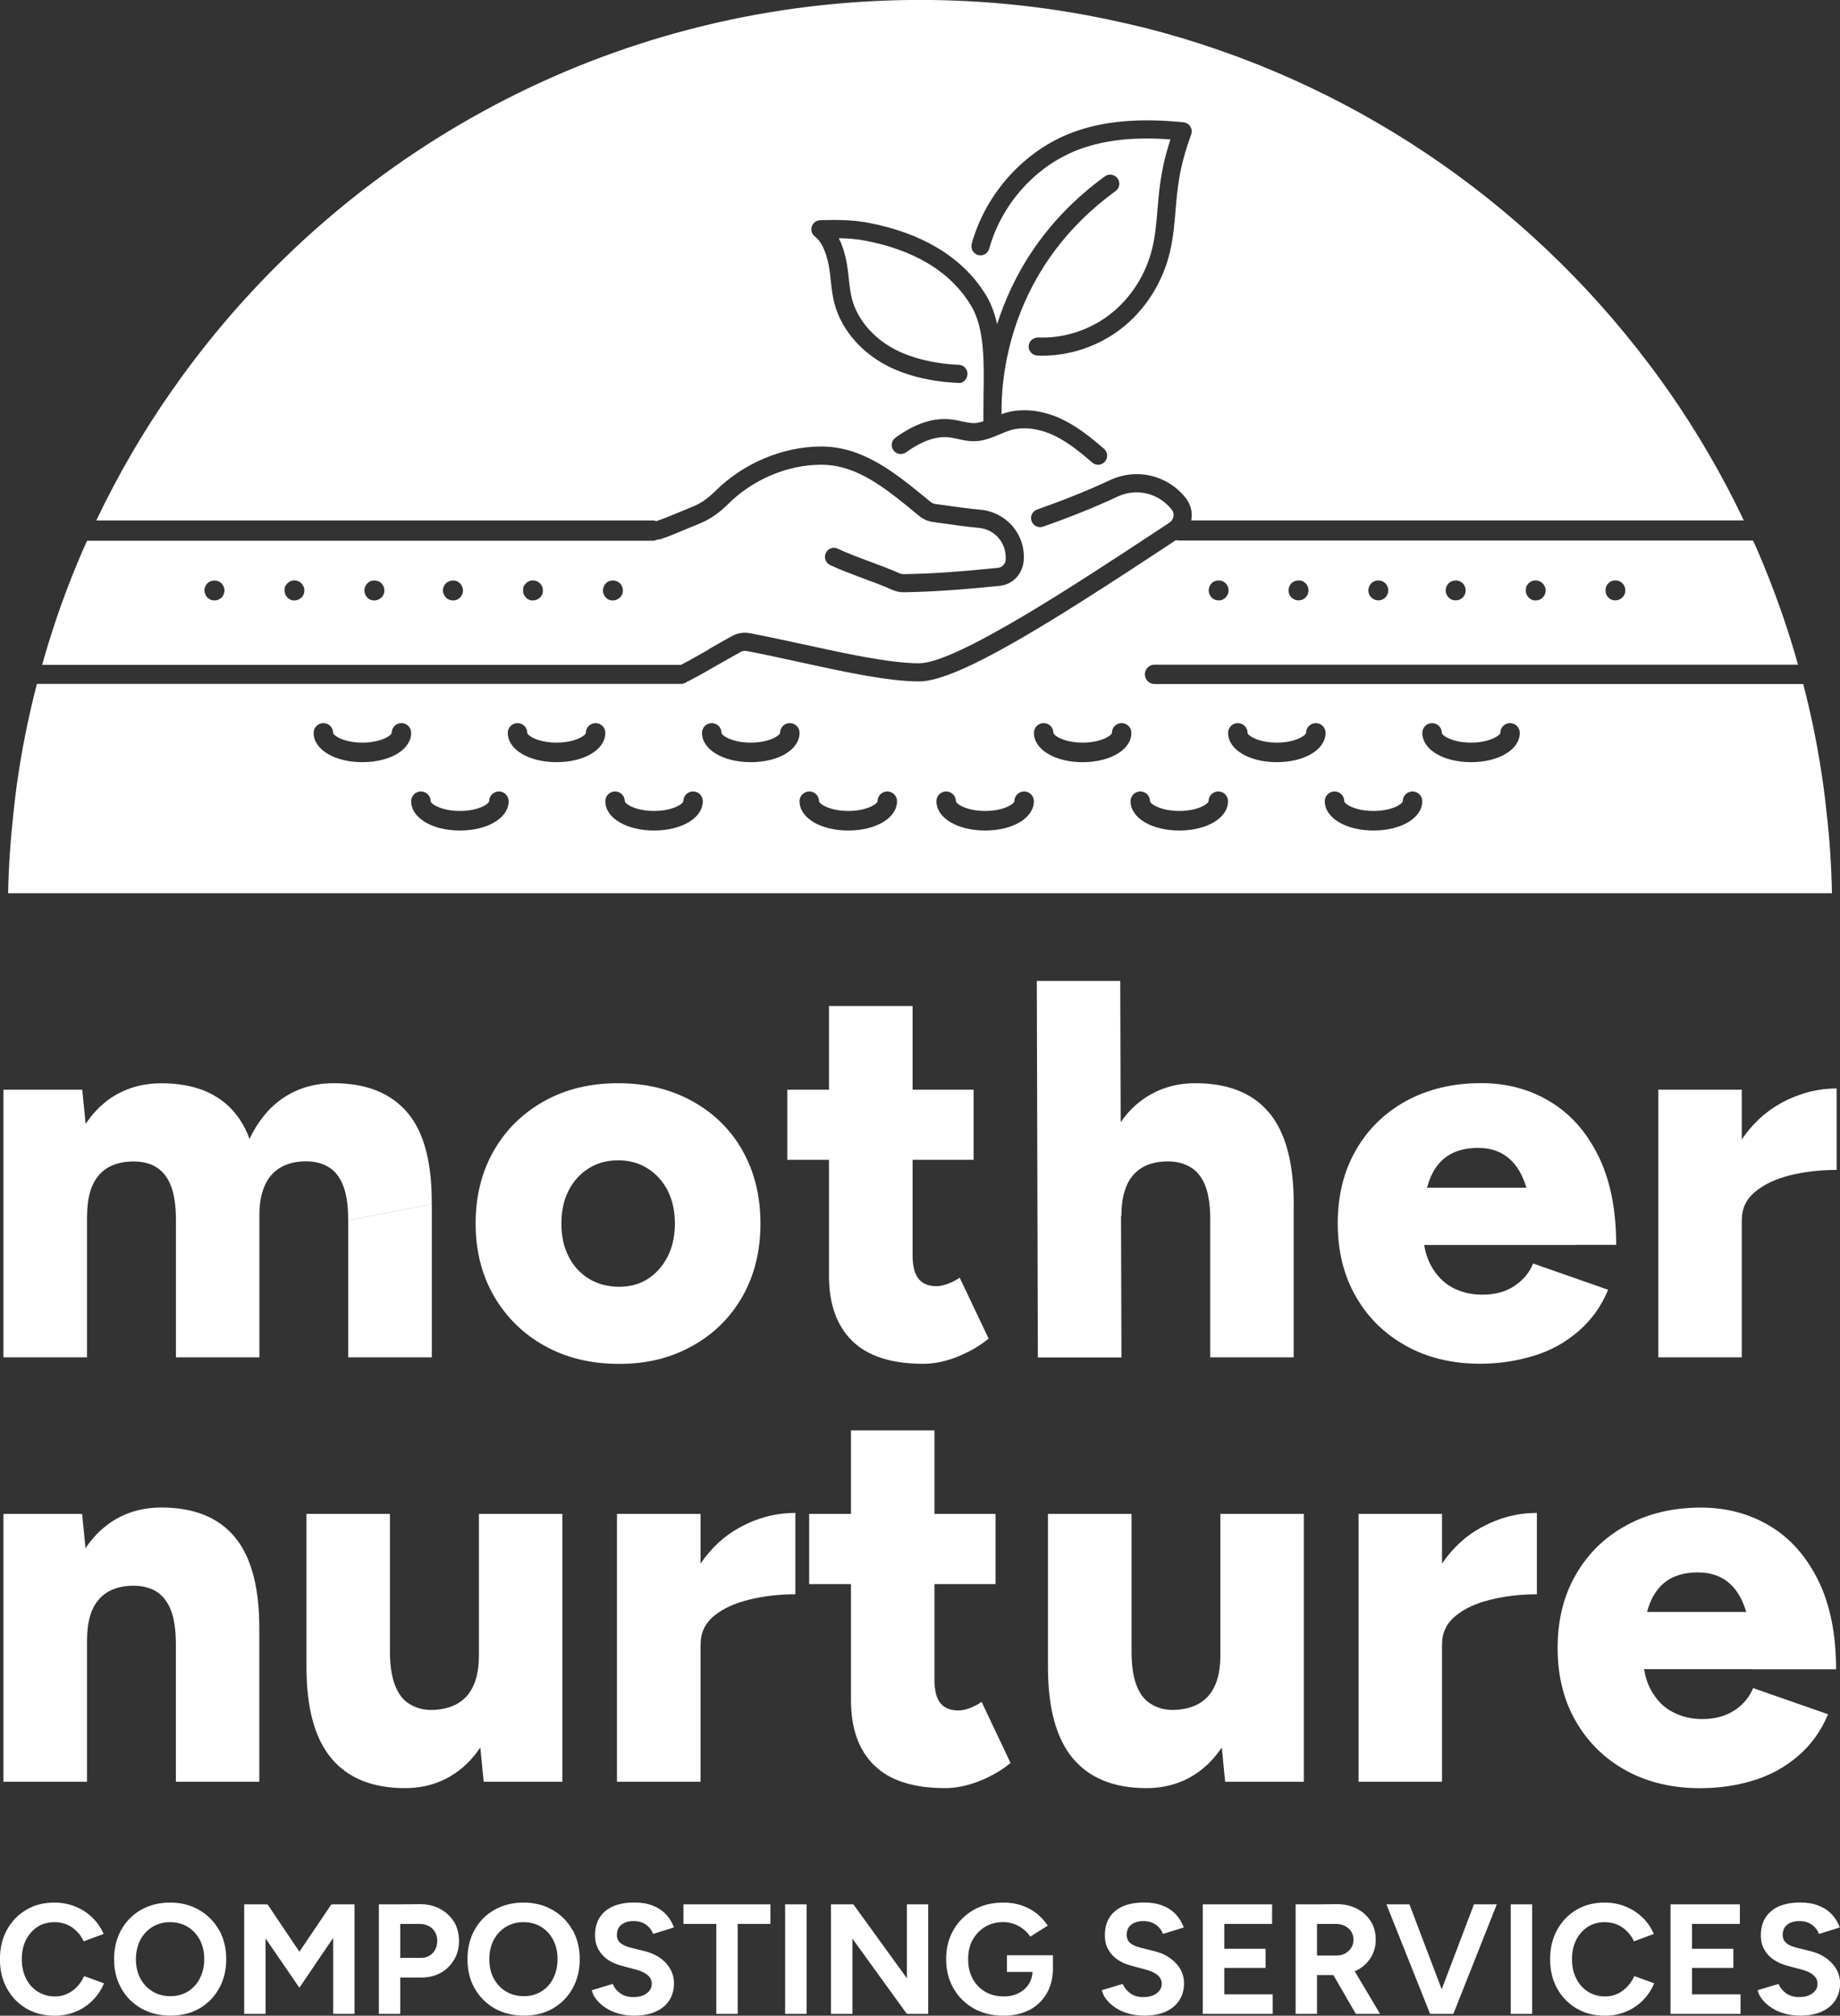
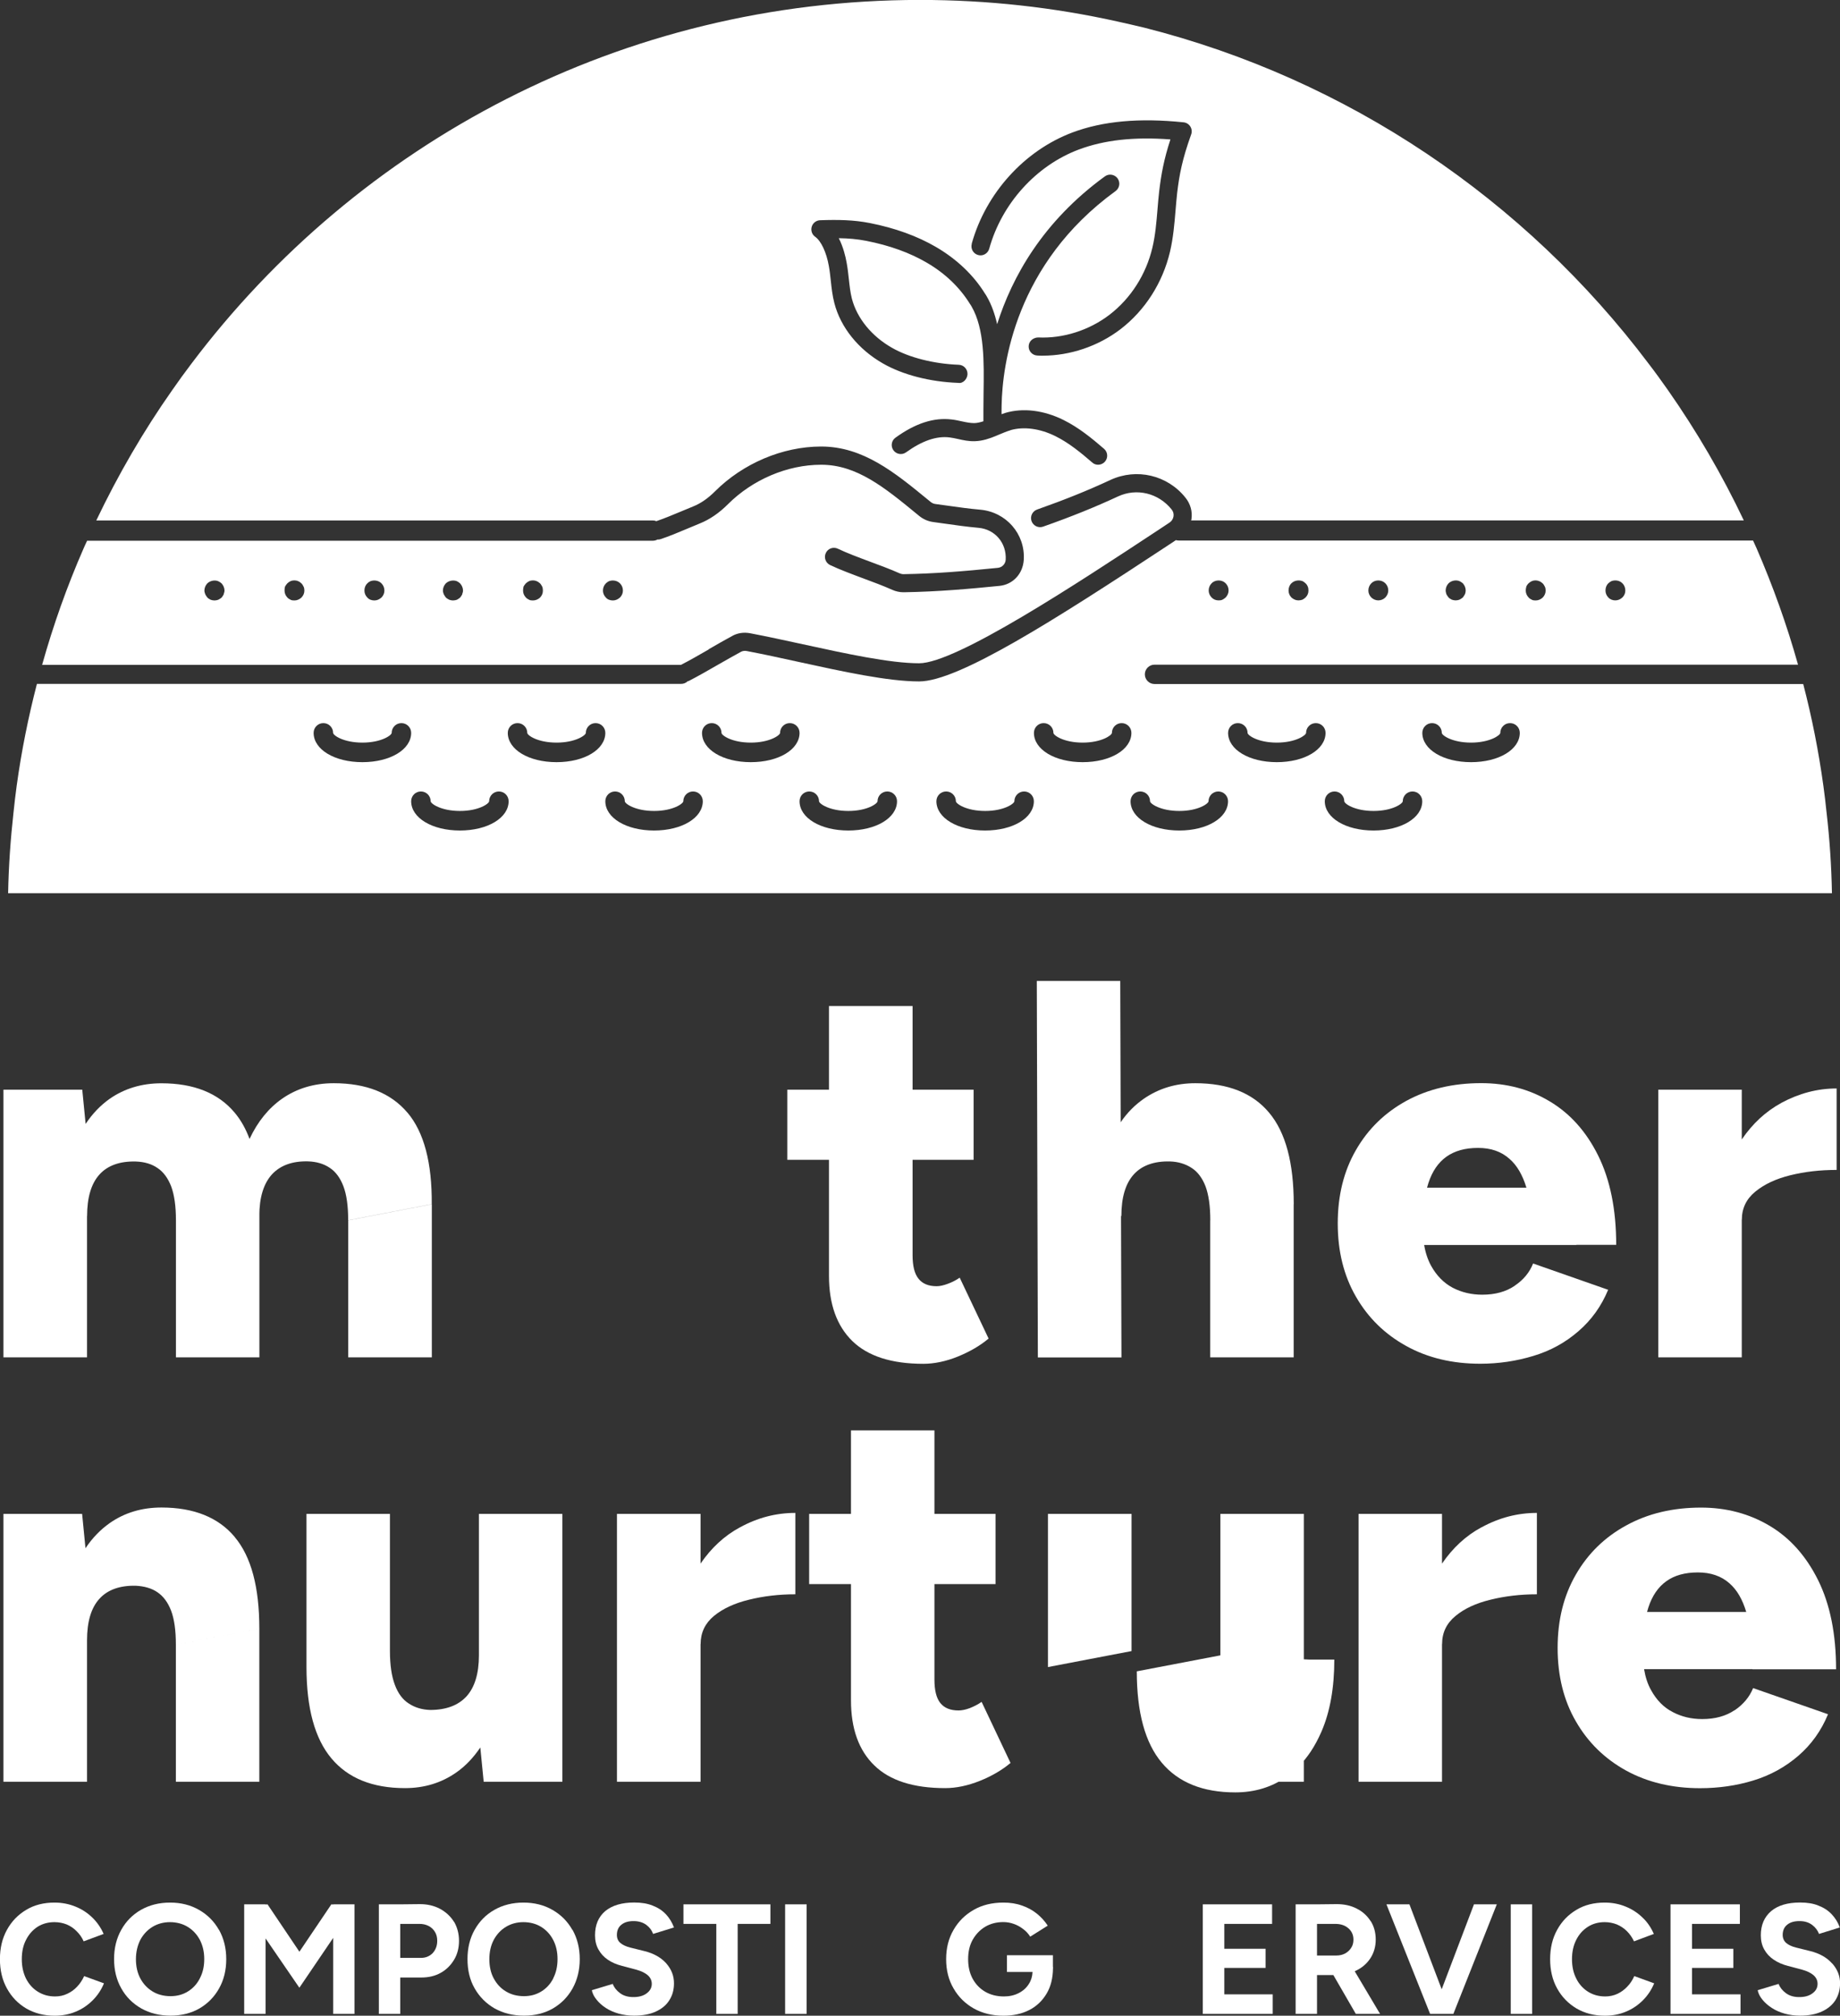
<svg xmlns="http://www.w3.org/2000/svg" id="Black" viewBox="0 0 262.6 287.56">
  <rect x="0" y="0" width="262.6" height="287.56" fill="#333333" stroke="none" />
  <defs>
    <style>
      .cls-1 {
        fill: #fff;
      }
    </style>
  </defs>
  <g>
    <path class="cls-1" d="M49.7,174.09v19.55h11.93v-21.85l-11.93,2.3ZM58.15,158.73c-2.37-2.8-5.88-4.2-10.52-4.2-2.79,0-5.26.74-7.37,2.21-1.93,1.35-3.49,3.27-4.65,5.75-.12.23-.22.46-.32.71-1.09,2.57-1.69,5.67-1.79,9.25-.01.33-.01.67-.01,1.02h3.52c0-2.64.61-4.62,1.8-5.93,1.19-1.29,2.92-1.92,5.16-1.86,1.22.04,2.25.35,3.09.92.84.55,1.5,1.44,1.95,2.63.46,1.21.68,2.82.68,4.85l11.93-2.3c.04-5.9-1.1-10.26-3.47-13.06ZM33.52,172.46l-8.41,1.63v19.55h11.91v-21.85l-3.5.67ZM35.62,162.5c-.54-1.47-1.25-2.72-2.12-3.76-2.34-2.8-5.83-4.2-10.46-4.2-2.8,0-5.26.74-7.38,2.21-1.32.93-2.48,2.14-3.44,3.59-.58.87-1.1,1.83-1.55,2.88-1.22,2.82-1.83,6.25-1.83,10.27h3.59c0-2.64.58-4.62,1.76-5.93,1.16-1.29,2.91-1.92,5.19-1.86,1.23.04,2.27.35,3.09.92.84.55,1.5,1.44,1.96,2.63.45,1.21.68,2.82.68,4.85l8.41-1.63,3.5-.67c0-3.72-.46-6.81-1.39-9.3ZM12.22,160.33l-.48-4.88H.49v38.19h11.93v-31.16l-.2-2.15Z" />
-     <path class="cls-1" d="M105.98,164.15c-1.71-3.01-4.1-5.36-7.18-7.06-3.09-1.71-6.61-2.56-10.59-2.56s-7.48.84-10.55,2.56c-3.05,1.7-5.45,4.05-7.18,7.06-1.73,3.01-2.6,6.48-2.6,10.4s.89,7.38,2.64,10.39c1.76,3.01,4.15,5.36,7.22,7.06,3.05,1.71,6.6,2.57,10.62,2.57s7.41-.86,10.46-2.57c3.07-1.7,5.43-4.05,7.15-7.06,1.7-3.01,2.56-6.46,2.56-10.39s-.86-7.39-2.56-10.4ZM95.29,179.25c-.7,1.35-1.63,2.41-2.79,3.17-1.18.77-2.56,1.15-4.13,1.15s-3.08-.38-4.33-1.15c-1.23-.76-2.21-1.82-2.89-3.17-.7-1.35-1.03-2.92-1.03-4.69s.33-3.36,1.03-4.71c.68-1.35,1.64-2.41,2.86-3.17,1.22-.77,2.61-1.15,4.2-1.15s2.98.38,4.2,1.15c1.23.76,2.18,1.82,2.88,3.17.68,1.35,1.03,2.92,1.03,4.71s-.35,3.34-1.03,4.69Z" />
    <path class="cls-1" d="M136.97,182.27c-.51.35-1.08.65-1.69.87-.61.23-1.15.35-1.61.35-1.16,0-2.03-.36-2.59-1.08-.57-.71-.84-1.83-.84-3.36v-35.53h-11.93v38.51c0,4.02,1.12,7.12,3.33,9.28,2.22,2.16,5.59,3.25,10.13,3.25,1.58,0,3.23-.35,4.92-1.03,1.71-.7,3.17-1.54,4.4-2.57l-4.13-8.7ZM112.36,155.45v10.01h26.59v-10.01h-26.59Z" />
    <path class="cls-1" d="M172.72,174.09v19.55h11.91v-21.85l-11.91,2.3ZM181.12,158.73c-2.34-2.8-5.85-4.2-10.53-4.2-2.76,0-5.2.74-7.34,2.21-1.28.89-2.38,1.99-3.31,3.36-.65.93-1.21,1.96-1.7,3.11-1.19,2.82-1.79,6.25-1.79,10.27h3.59c0-2.64.58-4.62,1.76-5.93,1.16-1.29,2.91-1.92,5.19-1.86,1.18.04,2.19.35,3.07.92.86.55,1.53,1.44,1.99,2.63.45,1.21.68,2.82.68,4.85l11.91-2.3c0-5.9-1.16-10.26-3.52-13.06ZM159.98,173.48l-.04-13.38-.06-20.16h-11.91l.15,53.71h11.93l-.06-20.16Z" />
    <path class="cls-1" d="M198.62,169.43l-.07,8.18h26.43v-8.18h-26.35ZM216.16,183.44c-1.25.84-2.79,1.26-4.62,1.26-1.53,0-2.93-.33-4.21-.99-1.26-.67-2.3-1.71-3.09-3.14-.46-.84-.8-1.83-.99-2.98-.13-.77-.19-1.61-.19-2.53,0-2.22.2-4.11.61-5.65.06-.22.12-.44.19-.64.54-1.66,1.39-2.91,2.56-3.75,1.18-.84,2.67-1.26,4.52-1.26s3.33.52,4.5,1.57c1.08.94,1.86,2.31,2.4,4.08.06.17.12.35.16.54.54,2.03.78,4.59.73,7.64h11.93c0-5.04-.86-9.28-2.57-12.73-1.7-3.43-4.01-6.01-6.92-7.74-2.89-1.74-6.16-2.6-9.78-2.6-4.02,0-7.57.84-10.65,2.51-3.09,1.69-5.49,4.02-7.22,7.03-1.74,3.01-2.6,6.49-2.6,10.47s.86,7.45,2.6,10.46c1.73,3.01,4.13,5.35,7.18,7.03,3.05,1.69,6.57,2.53,10.55,2.53,2.64,0,5.17-.38,7.6-1.12,2.43-.73,4.56-1.9,6.42-3.52,1.86-1.6,3.27-3.57,4.24-5.91l-10.71-3.75c-.51,1.28-1.38,2.34-2.63,3.17Z" />
    <path class="cls-1" d="M254.21,157.35c-2.21,1.21-4.08,2.93-5.62,5.19-.22.32-.44.65-.64,1-1.66,2.76-2.48,6.19-2.48,10.31l3.12.16c0-1.63.64-2.96,1.92-4.01,1.28-1.05,2.93-1.83,5-2.34,2.06-.51,4.27-.76,6.61-.76v-11.62c-2.75,0-5.38.7-7.9,2.06ZM236.67,155.45v38.19h11.91v-38.19h-11.91Z" />
    <path class="cls-1" d="M25.1,234.63v19.55h11.91v-21.85l-11.91,2.3ZM33.5,219.26c-2.34-2.79-5.83-4.2-10.46-4.2-2.8,0-5.26.74-7.38,2.22-1.32.93-2.48,2.12-3.46,3.59-.57.86-1.09,1.82-1.54,2.86-1.22,2.83-1.83,6.26-1.83,10.29h3.59c0-2.66.58-4.63,1.76-5.93,1.16-1.29,2.91-1.92,5.19-1.87,1.23.06,2.27.36,3.09.92.84.57,1.5,1.44,1.96,2.64.45,1.19.68,2.8.68,4.85l11.91-2.3c0-5.91-1.16-10.27-3.52-13.07ZM12.2,220.87l-.48-4.9H.49v38.21h11.93v-31.18l-.22-2.14Z" />
    <path class="cls-1" d="M68.35,215.97v31.18l.2,2.15.48,4.88h11.23v-38.21h-11.91ZM68.35,236.15c0,2.6-.6,4.55-1.76,5.84-1.18,1.29-2.91,1.95-5.2,1.95-1.18-.04-2.19-.35-3.05-.92-.87-.55-1.54-1.45-1.99-2.67-.46-1.22-.7-2.83-.7-4.81l-11.91,2.28c0,5.87,1.19,10.21,3.56,13.03,2.37,2.83,5.87,4.24,10.5,4.24,2.75,0,5.17-.74,7.29-2.21,1.34-.93,2.48-2.14,3.46-3.59.58-.87,1.09-1.83,1.55-2.88,1.22-2.82,1.83-6.25,1.83-10.27h-3.59ZM43.74,215.97v21.85l11.91-2.28v-19.57h-11.91Z" />
    <path class="cls-1" d="M105.6,217.89c-2.21,1.19-4.08,2.92-5.62,5.17-.23.33-.45.67-.65,1.02-1.66,2.75-2.48,6.19-2.48,10.31l3.14.15c0-1.63.64-2.96,1.9-4.01,1.28-1.05,2.95-1.82,5.01-2.32,2.06-.51,4.27-.77,6.61-.77v-11.61c-2.76,0-5.39.68-7.9,2.06ZM88.05,215.97v38.21h11.93v-38.21h-11.93Z" />
    <path class="cls-1" d="M140.09,242.79c-.51.36-1.08.65-1.69.89-.61.23-1.15.33-1.6.33-1.18,0-2.03-.35-2.6-1.06-.57-.71-.84-1.83-.84-3.37v-35.52h-11.91v38.51c0,4.02,1.1,7.12,3.33,9.28,2.21,2.16,5.58,3.24,10.11,3.24,1.58,0,3.23-.35,4.94-1.03,1.7-.68,3.17-1.54,4.39-2.56l-4.13-8.72ZM115.48,215.97v10.01h26.6v-10.01h-26.6Z" />
-     <path class="cls-1" d="M174.17,215.97v31.18l.2,2.15.48,4.88h11.23v-38.21h-11.91ZM174.17,236.15c0,2.6-.6,4.55-1.76,5.84-1.18,1.29-2.91,1.95-5.2,1.95-1.18-.04-2.19-.35-3.05-.92-.87-.55-1.54-1.45-1.99-2.67-.46-1.22-.68-2.83-.68-4.81l-11.93,2.28c0,5.87,1.19,10.21,3.56,13.03,2.37,2.83,5.87,4.24,10.5,4.24,2.75,0,5.19-.74,7.29-2.21,1.34-.93,2.48-2.14,3.46-3.59.58-.87,1.09-1.83,1.55-2.88,1.22-2.82,1.83-6.25,1.83-10.27h-3.59ZM149.56,215.97v21.85l11.93-2.28v-19.57h-11.93Z" />
+     <path class="cls-1" d="M174.17,215.97v31.18l.2,2.15.48,4.88h11.23v-38.21h-11.91ZM174.17,236.15l-11.93,2.28c0,5.87,1.19,10.21,3.56,13.03,2.37,2.83,5.87,4.24,10.5,4.24,2.75,0,5.19-.74,7.29-2.21,1.34-.93,2.48-2.14,3.46-3.59.58-.87,1.09-1.83,1.55-2.88,1.22-2.82,1.83-6.25,1.83-10.27h-3.59ZM149.56,215.97v21.85l11.93-2.28v-19.57h-11.93Z" />
    <path class="cls-1" d="M211.42,217.89c-2.21,1.19-4.08,2.92-5.62,5.17-.23.33-.45.67-.65,1.02-1.66,2.75-2.48,6.19-2.48,10.31l3.14.15c0-1.63.64-2.96,1.92-4.01,1.26-1.05,2.93-1.82,5-2.32,2.06-.51,4.27-.77,6.61-.77v-11.61c-2.75,0-5.39.68-7.9,2.06ZM193.89,215.97v38.21h11.91v-38.21h-11.91Z" />
    <path class="cls-1" d="M230.02,229.96l-.07,8.16h26.44v-8.16h-26.37ZM247.55,243.98c-1.25.84-2.79,1.26-4.62,1.26-1.53,0-2.93-.33-4.2-1-1.28-.65-2.31-1.7-3.09-3.12-.48-.84-.81-1.85-1-2.99-.13-.77-.19-1.61-.19-2.51,0-2.22.2-4.1.61-5.65.06-.22.12-.44.19-.65.54-1.66,1.39-2.91,2.57-3.75,1.16-.84,2.67-1.25,4.5-1.25s3.34.52,4.5,1.55c1.08.94,1.87,2.31,2.4,4.1.06.17.12.35.16.54.54,2.03.78,4.58.73,7.63h11.93c0-5.04-.86-9.27-2.56-12.71-1.71-3.44-4.01-6.03-6.92-7.76s-6.17-2.6-9.79-2.6c-4.02,0-7.57.84-10.65,2.53-3.08,1.67-5.49,4.02-7.22,7.03-1.74,3.01-2.6,6.49-2.6,10.46s.86,7.47,2.6,10.47c1.73,3.01,4.13,5.35,7.18,7.03,3.05,1.67,6.57,2.51,10.55,2.51,2.64,0,5.19-.36,7.6-1.1,2.43-.74,4.56-1.92,6.42-3.52,1.86-1.61,3.27-3.57,4.24-5.93l-10.69-3.73c-.51,1.26-1.39,2.32-2.64,3.17Z" />
  </g>
  <g>
    <path class="cls-1" d="M12.01,281.91c-.26.57-.6,1.08-1,1.5-.41.44-.87.77-1.41,1.02-.52.25-1.1.38-1.74.38-.93,0-1.74-.23-2.46-.68-.73-.45-1.28-1.08-1.69-1.87-.39-.8-.6-1.71-.6-2.76s.19-1.96.6-2.75c.39-.78.94-1.41,1.64-1.87.71-.45,1.53-.67,2.43-.67.62,0,1.21.12,1.74.33.54.23,1.02.55,1.42.97.42.41.76.89,1,1.44l2.85-1.06c-.38-.87-.92-1.66-1.6-2.32-.7-.68-1.5-1.21-2.43-1.58-.93-.38-1.92-.57-2.99-.57-1.51,0-2.86.33-4.02,1.03-1.18.7-2.09,1.64-2.76,2.86-.67,1.21-1,2.6-1,4.18s.33,2.98,1,4.18c.67,1.22,1.58,2.16,2.76,2.86,1.18.68,2.53,1.03,4.05,1.03,1.08,0,2.09-.19,3.01-.58.93-.38,1.73-.93,2.43-1.63.7-.7,1.22-1.5,1.6-2.41l-2.83-1.03Z" />
    <path class="cls-1" d="M31.25,275.32c-.68-1.21-1.63-2.16-2.83-2.85-1.21-.7-2.59-1.05-4.15-1.05s-2.93.35-4.14,1.03c-1.19.68-2.14,1.63-2.82,2.85-.68,1.21-1.03,2.6-1.03,4.18s.35,2.98,1.03,4.18c.68,1.22,1.63,2.16,2.85,2.86,1.21.68,2.6,1.03,4.18,1.03s2.93-.35,4.13-1.03c1.19-.7,2.12-1.64,2.8-2.86.68-1.21,1.02-2.6,1.02-4.17s-.35-2.96-1.03-4.18ZM28.53,282.22c-.41.8-.97,1.42-1.7,1.87-.73.46-1.57.68-2.5.68s-1.83-.22-2.57-.68c-.74-.45-1.32-1.08-1.74-1.86-.41-.78-.62-1.7-.62-2.73s.22-1.95.62-2.75c.42-.78,1-1.41,1.73-1.86.74-.45,1.58-.68,2.51-.68s1.82.23,2.54.68c.74.45,1.31,1.08,1.73,1.86.41.8.62,1.7.62,2.73s-.2,1.93-.62,2.73Z" />
    <path class="cls-1" d="M47.55,271.67v15.63h3.04v-15.63h-3.04ZM49.05,271.85l-1.5-.15-.26-.03-4.56,6.76-1.54,2.28,1.54,2.85,4.82-7.1,2.88-4.23-1.38-.38ZM42.73,278.43l-4.55-6.76-.28.03-1.5.15-1.42.42,2.92,4.26,4.82,7.03,1.54-2.85-1.54-2.28ZM34.85,271.67v15.63h3.05v-15.63h-3.05Z" />
    <path class="cls-1" d="M64.79,274.16c-.48-.77-1.15-1.39-1.99-1.85-.86-.45-1.83-.68-2.92-.67l-2.76.03h-.35v2.79h3.04c.51-.01.96.09,1.35.29.39.2.7.49.92.86.22.36.32.78.32,1.26,0,.71-.22,1.29-.65,1.76-.44.45-1,.68-1.69.68h-3.28v2.8h3.34c1.06,0,1.99-.22,2.8-.68.8-.45,1.42-1.08,1.89-1.86s.7-1.69.7-2.7-.25-1.93-.71-2.72ZM54.07,271.67v15.63h3.05v-15.63h-3.05Z" />
    <path class="cls-1" d="M81.69,275.32c-.68-1.21-1.63-2.16-2.83-2.85-1.21-.7-2.6-1.05-4.15-1.05s-2.95.35-4.14,1.03c-1.21.68-2.14,1.63-2.83,2.85-.68,1.21-1.02,2.6-1.02,4.18s.33,2.98,1.02,4.18c.7,1.22,1.64,2.16,2.85,2.86,1.22.68,2.61,1.03,4.2,1.03s2.93-.35,4.13-1.03c1.19-.7,2.12-1.64,2.8-2.86.67-1.21,1.02-2.6,1.02-4.17s-.35-2.96-1.03-4.18ZM78.97,282.22c-.41.8-.97,1.42-1.7,1.87-.74.46-1.57.68-2.5.68s-1.83-.22-2.57-.68c-.76-.45-1.32-1.08-1.74-1.86-.42-.78-.62-1.7-.62-2.73s.2-1.95.62-2.75c.42-.78.99-1.41,1.73-1.86.74-.45,1.57-.68,2.51-.68s1.82.23,2.54.68c.73.45,1.31,1.08,1.71,1.86.42.8.62,1.7.62,2.73s-.2,1.93-.61,2.73Z" />
    <path class="cls-1" d="M95.11,280.11c-.76-.84-1.79-1.44-3.14-1.77l-2.05-.51c-.58-.15-1.03-.36-1.37-.64-.35-.29-.51-.68-.51-1.16,0-.62.22-1.12.64-1.45.42-.35,1-.52,1.74-.52s1.34.19,1.82.54c.48.36.8.8.97,1.29l2.98-.92c-.28-.73-.65-1.35-1.16-1.89-.51-.54-1.13-.94-1.89-1.23-.76-.31-1.63-.44-2.63-.44-1.77,0-3.15.41-4.14,1.23-.97.83-1.45,1.98-1.45,3.44,0,.78.16,1.45.49,2.03.32.58.77,1.08,1.35,1.47.58.39,1.25.68,2.02.87l2.03.54c.68.19,1.22.44,1.61.77.39.33.6.76.6,1.25,0,.57-.26,1.02-.76,1.38-.49.36-1.15.52-1.93.51-.74-.01-1.37-.2-1.85-.57-.49-.36-.84-.8-1.03-1.31l-2.99.9c.1.48.33.93.68,1.35.35.44.78.83,1.32,1.18s1.15.62,1.83.81c.7.19,1.42.29,2.21.29,1.21,0,2.24-.19,3.09-.58.84-.38,1.5-.92,1.93-1.61.45-.7.67-1.5.67-2.43,0-1.05-.36-1.99-1.1-2.83Z" />
    <path class="cls-1" d="M102.23,272.96v14.34h3.05v-14.34h-3.05ZM97.54,271.67v2.79h12.41v-2.79h-12.41Z" />
    <path class="cls-1" d="M112.05,271.67v15.63h3.07v-15.63h-3.07Z" />
-     <path class="cls-1" d="M129.43,271.67v15.63h3.04v-15.63h-3.04ZM129.43,282.22l-7.64-10.55-2.47,1.67,2.34,3.23,7.77,10.74,2.43-1.74-2.43-3.34ZM118.59,271.67v15.63h3.07s0-12.93,0-12.93l.13-2.7h-3.2Z" />
    <path class="cls-1" d="M143.71,278.92v2.4h4.91l1.64-.49h.01v-1.9h-6.57ZM147.37,281.04c0,.09,0,.19-.01.28-.03.64-.2,1.21-.52,1.7-.35.57-.84,1-1.45,1.31-.62.32-1.32.48-2.11.48-1.02,0-1.92-.23-2.69-.68-.77-.45-1.37-1.09-1.8-1.89-.42-.8-.62-1.71-.62-2.75s.2-1.96.64-2.75c.44-.78,1.03-1.41,1.79-1.87.76-.45,1.63-.67,2.61-.67.49,0,.99.09,1.47.26.49.17.94.42,1.35.74.42.31.74.67,1,1.08l2.5-1.57c-.42-.64-.93-1.21-1.55-1.71-.61-.49-1.32-.89-2.14-1.16-.8-.29-1.69-.42-2.63-.42-1.6,0-3.01.33-4.23,1.03-1.23.7-2.19,1.64-2.89,2.86-.71,1.21-1.06,2.6-1.06,4.18s.35,2.98,1.06,4.18c.7,1.22,1.66,2.16,2.89,2.86,1.22.68,2.63,1.03,4.23,1.03,1.38,0,2.6-.26,3.68-.81,1.06-.54,1.89-1.34,2.5-2.38.57-.97.87-2.16.89-3.54.01-.07.01-.15.01-.22l-2.91.44Z" />
-     <path class="cls-1" d="M167.84,280.11c-.74-.84-1.77-1.44-3.12-1.77l-2.05-.51c-.58-.15-1.03-.36-1.38-.64-.33-.29-.49-.68-.49-1.16,0-.62.2-1.12.64-1.45.42-.35,1-.52,1.74-.52s1.34.19,1.82.54c.48.36.8.8.97,1.29l2.98-.92c-.28-.73-.65-1.35-1.16-1.89-.51-.54-1.13-.94-1.89-1.23-.76-.31-1.63-.44-2.63-.44-1.79,0-3.17.41-4.14,1.23s-1.45,1.98-1.45,3.44c0,.78.16,1.45.48,2.03.33.58.78,1.08,1.37,1.47.58.39,1.25.68,2.02.87l2.02.54c.7.19,1.23.44,1.63.77.39.33.6.76.6,1.25,0,.57-.26,1.02-.76,1.38-.49.36-1.15.52-1.93.51-.74-.01-1.37-.2-1.84-.57-.49-.36-.84-.8-1.03-1.31l-2.99.9c.1.48.33.93.68,1.35.35.44.78.83,1.32,1.18s1.15.62,1.83.81c.68.19,1.42.29,2.21.29,1.21,0,2.24-.19,3.09-.58.84-.38,1.48-.92,1.93-1.61s.67-1.5.67-2.43c0-1.05-.36-1.99-1.12-2.83Z" />
    <path class="cls-1" d="M173.98,284.51v2.79h7.66v-2.79h-7.66ZM173.98,278.01v2.73h6.64v-2.73h-6.64ZM173.98,271.67v2.79h7.57v-2.79h-7.57ZM171.66,271.67v15.63h3.07v-15.63h-3.07Z" />
    <path class="cls-1" d="M193.33,281.22l-1.1-1.86-2.35,1.67.42.74,3.2,5.53h3.46l-3.62-6.09ZM195.62,274.08c-.48-.76-1.13-1.37-1.99-1.8-.84-.44-1.82-.65-2.92-.64l-2.75.03h-.35v2.79h2.96c.76,0,1.38.2,1.86.62.49.42.73.96.73,1.63,0,.44-.1.83-.32,1.16-.22.35-.51.61-.87.81-.36.19-.78.29-1.23.29h-3.12v2.79h2.98c1.02,0,1.95-.19,2.75-.55.07-.03.15-.06.2-.09.87-.42,1.55-1.02,2.05-1.79.49-.77.74-1.64.74-2.63s-.23-1.87-.71-2.63ZM184.91,271.67v15.63h3.05v-15.63h-3.05Z" />
    <path class="cls-1" d="M210.36,271.67l-4.61,12.13-1.32,3.5h2.99l6.2-15.63h-3.27ZM205.76,283.8l-4.61-12.13h-3.28l6.23,15.63h2.99l-1.34-3.5Z" />
    <path class="cls-1" d="M215.61,271.67v15.63h3.05v-15.63h-3.05Z" />
    <path class="cls-1" d="M233.24,281.91c-.26.57-.58,1.08-1,1.5-.41.44-.87.77-1.39,1.02-.54.25-1.12.38-1.76.38-.93,0-1.74-.23-2.46-.68-.71-.45-1.28-1.08-1.67-1.87-.41-.8-.61-1.71-.61-2.76s.2-1.96.6-2.75c.39-.78.94-1.41,1.66-1.87.7-.45,1.51-.67,2.41-.67.62,0,1.21.12,1.74.33.54.23,1.02.55,1.44.97.41.41.74.89,1,1.44l2.83-1.06c-.38-.87-.9-1.66-1.6-2.32-.7-.68-1.5-1.21-2.43-1.58-.92-.38-1.92-.57-2.99-.57-1.51,0-2.86.33-4.02,1.03-1.18.7-2.09,1.64-2.76,2.86-.67,1.21-1,2.6-1,4.18s.33,2.98,1,4.18c.67,1.22,1.6,2.16,2.77,2.86,1.18.68,2.51,1.03,4.04,1.03,1.09,0,2.09-.19,3.01-.58.93-.38,1.73-.93,2.43-1.63.7-.7,1.22-1.5,1.6-2.41l-2.83-1.03Z" />
    <path class="cls-1" d="M240.74,284.51v2.79h7.66v-2.79h-7.66ZM240.74,278.01v2.73h6.64v-2.73h-6.64ZM240.74,271.67v2.79h7.57v-2.79h-7.57ZM238.41,271.67v15.63h3.07v-15.63h-3.07Z" />
    <path class="cls-1" d="M261.48,280.11c-.74-.84-1.79-1.44-3.12-1.77l-2.06-.51c-.58-.15-1.03-.36-1.37-.64-.33-.29-.51-.68-.51-1.16,0-.62.22-1.12.64-1.45.42-.35,1-.52,1.76-.52s1.32.19,1.8.54c.48.36.8.8.99,1.29l2.96-.92c-.26-.73-.65-1.35-1.16-1.89-.51-.54-1.13-.94-1.89-1.23-.74-.31-1.63-.44-2.61-.44-1.79,0-3.17.41-4.14,1.23-.97.83-1.47,1.98-1.47,3.44,0,.78.16,1.45.49,2.03.32.58.78,1.08,1.37,1.47.58.39,1.25.68,2,.87l2.03.54c.68.19,1.22.44,1.61.77s.6.76.6,1.25c0,.57-.25,1.02-.76,1.38-.49.36-1.13.52-1.93.51-.74-.01-1.35-.2-1.84-.57-.49-.36-.84-.8-1.03-1.31l-2.99.9c.1.48.33.93.68,1.35.35.44.8.83,1.34,1.18s1.15.62,1.83.81c.68.19,1.41.29,2.21.29,1.21,0,2.22-.19,3.08-.58.84-.38,1.5-.92,1.95-1.61.44-.7.67-1.5.67-2.43,0-1.05-.38-1.99-1.12-2.83Z" />
  </g>
  <g>
    <path class="cls-1" d="M101.16,92.61c1.15-.66,2.29-1.32,3.35-1.89.72-.41,1.62-.55,2.51-.39,2.42.46,4.98,1.02,7.57,1.58,6.1,1.33,12.4,2.71,16.59,2.71,5.27,0,22.57-11.39,34.01-18.93l1.72-1.14c.31-.2.51-.52.57-.88.06-.36-.04-.71-.27-.99-1.88-2.35-5-3.09-7.65-1.86-3.27,1.52-6.66,2.89-10.69,4.31-.68.24-1.41-.12-1.65-.79-.24-.67.12-1.41.79-1.65,3.94-1.39,7.27-2.73,10.46-4.22,3.74-1.73,8.14-.7,10.71,2.52.73.9,1.02,2,.86,3.07,0,.06-.03.12-.05.18h78.88c-3.09-6.51-6.73-12.74-10.84-18.61-.89-1.26-1.8-2.53-2.75-3.76-17.58-23.33-42.84-40.56-72.04-47.94h-.01c-1.25-.29-2.51-.6-3.78-.87-9.05-2.01-18.48-3.07-28.15-3.07C88.79,0,51.07,20.37,27.32,51.88c-.93,1.23-1.86,2.5-2.73,3.76-4.13,5.87-7.74,12.1-10.85,18.61h79.44c.17,0,.34.03.49.1,1.08-.37,2.3-.87,3.49-1.37.59-.25,1.18-.5,1.76-.73,1.08-.43,2.13-1.16,3.12-2.15,3.99-3.99,9.64-6.39,15.12-6.4h.03c5.99,0,10.5,3.7,15.27,7.61l.38.31c.19.15.41.25.66.28l1.75.24c1.5.21,3.03.43,4.64.57,3.71.33,6.44,3.47,6.22,7.14-.12,2.03-1.57,3.54-3.46,3.73-4.21.42-8.73.83-13.65.91h-.07c-.54,0-1.08-.12-1.6-.35-1.22-.55-2.65-1.08-4.08-1.61-1.66-.62-3.38-1.26-4.78-1.92-.64-.31-.92-1.08-.61-1.72.3-.65,1.07-.92,1.72-.61,1.3.62,2.96,1.24,4.57,1.84,1.48.55,2.97,1.1,4.24,1.67.19.08.35.12.57.12,4.36-.07,8.37-.39,13.44-.9.62-.06,1.09-.55,1.13-1.16.14-2.41-1.55-4.34-3.86-4.55-1.66-.15-3.23-.37-4.77-.59l-1.73-.24c-.72-.1-1.39-.39-1.95-.84l-.38-.31c-4.59-3.77-8.57-7.02-13.63-7.02h-.03c-4.81,0-9.78,2.12-13.3,5.64-1.24,1.24-2.58,2.16-3.99,2.73-.57.23-1.15.47-1.73.72-1.33.56-2.71,1.14-3.94,1.54-.13.04-.26.04-.39.04,0,0-.01,0-.02.01-.19.1-.41.16-.64.16H12.43c-.17.38-.35.74-.51,1.12-2.34,5.35-4.31,10.88-5.91,16.59h91.17c1.23-.62,2.6-1.42,3.98-2.21ZM138.68,34.77c2.01-7.21,7.52-13.29,14.37-15.87,4.35-1.63,9.54-2.1,15.87-1.45.39.04.75.26.96.6.21.34.26.75.12,1.13-1.26,3.51-1.69,5.72-2,8.36-.09.82-.16,1.66-.23,2.49-.16,1.93-.33,3.92-.79,5.88-1.05,4.44-3.56,8.36-7.06,11.05-3.18,2.43-7.19,3.78-11.11,3.78-.26,0-.51,0-.77-.02-.71-.03-1.27-.64-1.23-1.35.03-.71.64-1.21,1.35-1.23,3.57.17,7.29-1.02,10.19-3.24,3.03-2.33,5.21-5.73,6.12-9.58.42-1.77.57-3.58.73-5.5.07-.86.14-1.72.24-2.57.28-2.35.66-4.48,1.6-7.36-5.23-.39-9.42.08-13.07,1.44-6.1,2.29-11,7.71-12.79,14.15-.19.69-.91,1.1-1.59.9-.69-.19-1.09-.9-.9-1.59ZM144.21,61.38c-.54.16-1.05.38-1.56.59-.15.07-.32.13-.48.2-.01,0-.03.01-.04.02-.9.37-1.89.72-3,.75-.88.03-1.64-.14-2.4-.31-.41-.09-.82-.18-1.23-.23-1.85-.22-3.88.47-6.19,2.13-.58.42-1.39.28-1.8-.29-.42-.58-.29-1.39.29-1.8,2.85-2.06,5.47-2.9,7.99-2.6.49.05.99.16,1.49.27.63.14,1.22.25,1.76.25.43-.01.87-.12,1.31-.26v-1.57c0-.79.01-1.6.02-2.42.07-4.51.14-9.18-1.71-12.39-.12-.19-.16-.28-.23-.36-1.47-2.38-3.57-4.38-6.15-5.88-2.42-1.42-5.33-2.47-8.65-3.12-1.27-.25-2.55-.36-3.92-.38.63,1.24.96,2.59,1.12,3.5.14.75.23,1.52.31,2.29.11,1,.21,1.94.44,2.84.73,2.79,2.81,5.35,5.71,7,2.43,1.4,6,2.3,9.54,2.43.71.02,1.27.62,1.25,1.34-.03.71-.66,1.38-1.34,1.24-4-.14-7.91-1.15-10.73-2.77-3.5-2-6.03-5.13-6.93-8.6-.28-1.08-.4-2.16-.51-3.2-.08-.71-.15-1.41-.28-2.11-.35-1.96-1.1-3.56-1.96-4.17-.45-.32-.64-.9-.48-1.43.16-.53.64-.9,1.19-.92,2.61-.09,4.82-.05,7.1.4,3.6.71,6.78,1.86,9.45,3.42,2.95,1.72,5.36,4.01,6.98,6.64.05.05.15.22.25.39.71,1.22,1.17,2.57,1.49,3.98,2.12-6.69,6.47-14.61,15.38-21.09.58-.42,1.38-.29,1.81.29.42.58.29,1.39-.29,1.81-14.34,10.42-16.15,24.83-16.26,30.54-.01.27-.01.5-.01.73v.56c.18-.06.36-.13.55-.19,2.53-.74,5.47-.38,8.28,1.01,2.19,1.08,4.07,2.63,5.8,4.12.54.47.6,1.28.13,1.82-.26.3-.62.45-.98.45-.3,0-.6-.1-.84-.32-1.6-1.38-3.33-2.81-5.26-3.76-2.2-1.09-4.53-1.4-6.41-.85ZM31.94,84.77c-.09.17-.19.33-.31.48-.15.13-.31.22-.48.31-.16.06-.36.1-.55.1-.17,0-.36-.04-.54-.1-.16-.09-.33-.17-.46-.31-.12-.15-.23-.31-.31-.48-.06-.16-.12-.36-.12-.52,0-.39.17-.76.42-1.03.42-.39,1.06-.51,1.55-.31.17.07.33.19.48.31.25.28.42.64.42,1.03,0,.16-.06.36-.12.52ZM43.02,85.25c-.28.25-.61.41-1,.41-.19,0-.39-.01-.55-.1-.17-.09-.33-.17-.45-.31-.28-.29-.41-.64-.41-1,0-.2.01-.39.07-.57.09-.16.2-.33.33-.46.12-.12.28-.23.45-.31.33-.15.76-.15,1.09,0,.19.07.33.19.46.31.15.13.23.31.31.46.09.17.12.36.12.57,0,.39-.15.71-.42,1ZM54.43,85.25c-.28.25-.61.41-1,.41s-.76-.13-1-.41c-.29-.29-.42-.64-.42-1,0-.39.13-.76.42-1.03.1-.12.28-.23.44-.31.54-.2,1.18-.09,1.57.31.28.28.42.64.42,1.03s-.15.71-.42,1ZM65.98,84.77c-.09.17-.19.33-.31.48-.15.13-.31.22-.46.31-.17.06-.38.1-.57.1-.16,0-.36-.04-.52-.1-.17-.09-.33-.17-.48-.31-.12-.15-.22-.31-.31-.48-.06-.16-.12-.36-.12-.52,0-.39.17-.76.42-1.03.42-.39,1.06-.51,1.57-.31.16.07.32.19.46.31.25.28.42.64.42,1.03,0,.16-.06.36-.12.52ZM77.08,85.25c-.29.25-.62.41-1.02.41-.19,0-.38-.01-.55-.1-.16-.09-.33-.17-.45-.31-.28-.29-.41-.64-.41-1,0-.2.03-.39.07-.57.09-.16.2-.33.33-.46.12-.12.29-.23.45-.31.33-.15.76-.15,1.09,0,.19.07.33.19.48.31.13.13.22.31.31.46.07.17.1.36.1.57,0,.39-.13.71-.41,1ZM88.47,85.25c-.28.25-.61.41-1,.41s-.76-.13-1-.41c-.28-.29-.42-.64-.42-1,0-.39.15-.76.42-1.03.12-.12.28-.23.44-.31.54-.2,1.18-.09,1.57.31.28.28.42.64.42,1.03s-.15.71-.42,1Z" />
    <path class="cls-1" d="M260.68,115.9c-.12-1.26-.28-2.51-.45-3.78-.68-4.94-1.64-9.79-2.88-14.54h-92.58c-.76,0-1.38-.62-1.38-1.38s.62-1.38,1.38-1.38h91.84c-1.6-5.71-3.59-11.24-5.91-16.59-.17-.38-.33-.74-.51-1.12h-81.97c-.13,0-.28-.01-.39-.06,0,0,0,0,0,0l-1.21.8c-16.08,10.59-29.84,19.36-35.44,19.36-4.47,0-10.91-1.41-17.14-2.77-2.56-.56-5.11-1.12-7.49-1.57-.29-.05-.57-.01-.79.11-1.06.57-2.18,1.22-3.31,1.86-1.44.83-2.89,1.66-4.16,2.31-.04.02-.09.02-.14.03,0,0-.01.02-.02.02-.25.23-.57.36-.93.36H5.27c-1.23,4.75-2.21,9.6-2.89,14.54-.16,1.26-.33,2.51-.45,3.78-.42,3.79-.7,7.66-.77,11.55h260.29c-.07-3.89-.33-7.76-.77-11.55ZM229.54,83.21c.12-.12.29-.23.45-.31.52-.2,1.18-.09,1.55.31.29.28.42.64.42,1.03s-.13.71-.42,1c-.28.25-.61.41-1,.41s-.74-.13-1-.41c-.28-.29-.41-.64-.41-1,0-.39.13-.76.41-1.03ZM217.82,83.68c.09-.16.19-.33.33-.46.12-.12.28-.23.45-.31.33-.15.74-.15,1.08,0,.2.07.33.19.48.31.15.13.22.31.31.46.09.17.12.36.12.57,0,.39-.15.71-.42,1-.28.25-.61.41-1,.41-.2,0-.39-.01-.55-.1-.17-.09-.33-.17-.45-.31-.28-.29-.42-.64-.42-1,0-.2.03-.39.09-.57ZM206.74,83.21c.41-.39,1.05-.51,1.55-.31.16.07.33.19.48.31.25.28.41.64.41,1.03,0,.16-.04.36-.1.52-.09.17-.2.33-.31.48-.15.13-.32.22-.48.31-.17.06-.36.1-.55.1-.17,0-.36-.04-.54-.1-.16-.09-.33-.17-.46-.31-.12-.15-.23-.31-.32-.48-.04-.16-.1-.36-.1-.52,0-.39.16-.76.42-1.03ZM195.71,83.21c.52-.54,1.47-.54,2,0,.28.28.42.64.42,1.03,0,.36-.15.71-.42,1-.25.25-.61.41-1,.41s-.73-.16-1-.41c-.28-.29-.42-.64-.42-1,0-.39.15-.76.42-1.03ZM184.31,83.21c.39-.39,1.03-.51,1.57-.31.16.07.31.19.44.31.15.13.26.31.32.46.07.17.1.36.1.57,0,.39-.13.71-.42,1-.13.13-.28.22-.44.31-.17.06-.36.1-.57.1-.39,0-.71-.16-1-.41-.13-.15-.25-.31-.31-.48-.07-.16-.1-.33-.1-.52,0-.39.13-.76.41-1.03ZM172.92,83.21c.52-.54,1.48-.54,2,0,.28.28.42.64.42,1.03,0,.36-.15.71-.42,1-.15.13-.28.22-.45.31-.19.09-.36.1-.55.1-.39,0-.73-.13-1-.41-.28-.29-.42-.64-.42-1,0-.39.15-.76.42-1.03ZM51.72,108.73c-3.97,0-6.96-1.8-6.96-4.18,0-.77.62-1.39,1.39-1.39s1.39.62,1.39,1.39c0,.35,1.48,1.39,4.18,1.39s4.18-1.05,4.18-1.39c0-.77.62-1.39,1.39-1.39s1.39.62,1.39,1.39c0,2.38-2.99,4.18-6.96,4.18ZM65.64,118.48c-3.97,0-6.96-1.8-6.96-4.18,0-.77.62-1.39,1.39-1.39s1.39.62,1.39,1.39c0,.35,1.48,1.39,4.18,1.39s4.17-1.05,4.17-1.39c0-.77.62-1.39,1.39-1.39s1.39.62,1.39,1.39c0,2.38-2.99,4.18-6.96,4.18ZM79.43,108.73c-3.97,0-6.96-1.8-6.96-4.18,0-.77.62-1.39,1.39-1.39s1.39.62,1.39,1.39c0,.35,1.48,1.39,4.18,1.39s4.18-1.05,4.18-1.39c0-.77.62-1.39,1.39-1.39s1.39.62,1.39,1.39c0,2.38-2.99,4.18-6.96,4.18ZM93.35,118.48c-3.97,0-6.96-1.8-6.96-4.18,0-.77.62-1.39,1.39-1.39s1.39.62,1.39,1.39c0,.35,1.48,1.39,4.18,1.39s4.17-1.05,4.17-1.39c0-.77.62-1.39,1.39-1.39s1.39.62,1.39,1.39c0,2.38-2.99,4.18-6.96,4.18ZM107.15,108.73c-3.97,0-6.96-1.8-6.96-4.18,0-.77.62-1.39,1.39-1.39s1.39.62,1.39,1.39c0,.35,1.48,1.39,4.18,1.39s4.18-1.05,4.18-1.39c0-.77.62-1.39,1.39-1.39s1.39.62,1.39,1.39c0,2.38-2.99,4.18-6.96,4.18ZM121.07,118.48c-3.97,0-6.96-1.8-6.96-4.18,0-.77.62-1.39,1.39-1.39s1.39.62,1.39,1.39c0,.35,1.48,1.39,4.18,1.39s4.17-1.05,4.17-1.39c0-.77.62-1.39,1.39-1.39s1.39.62,1.39,1.39c0,2.38-2.99,4.18-6.96,4.18ZM140.6,118.48c-3.97,0-6.96-1.8-6.96-4.18,0-.77.62-1.39,1.39-1.39s1.39.62,1.39,1.39c0,.35,1.48,1.39,4.18,1.39s4.17-1.05,4.17-1.39c0-.77.62-1.39,1.39-1.39s1.39.62,1.39,1.39c0,2.38-2.99,4.18-6.96,4.18ZM154.52,108.73c-3.97,0-6.96-1.8-6.96-4.18,0-.77.62-1.39,1.39-1.39s1.39.62,1.39,1.39c0,.35,1.48,1.39,4.17,1.39s4.18-1.05,4.18-1.39c0-.77.62-1.39,1.39-1.39s1.39.62,1.39,1.39c0,2.38-2.99,4.18-6.96,4.18ZM168.31,118.48c-3.97,0-6.96-1.8-6.96-4.18,0-.77.62-1.39,1.39-1.39s1.39.62,1.39,1.39c0,.35,1.48,1.39,4.18,1.39s4.17-1.05,4.17-1.39c0-.77.62-1.39,1.39-1.39s1.39.62,1.39,1.39c0,2.38-2.99,4.18-6.96,4.18ZM182.23,108.73c-3.97,0-6.96-1.8-6.96-4.18,0-.77.62-1.39,1.39-1.39s1.39.62,1.39,1.39c0,.35,1.48,1.39,4.17,1.39s4.18-1.05,4.18-1.39c0-.77.62-1.39,1.39-1.39s1.39.62,1.39,1.39c0,2.38-2.99,4.18-6.96,4.18ZM196.03,118.48c-3.97,0-6.96-1.8-6.96-4.18,0-.77.62-1.39,1.39-1.39s1.39.62,1.39,1.39c0,.35,1.48,1.39,4.18,1.39s4.17-1.05,4.17-1.39c0-.77.62-1.39,1.39-1.39s1.39.62,1.39,1.39c0,2.38-2.99,4.18-6.96,4.18ZM209.95,108.73c-3.97,0-6.96-1.8-6.96-4.18,0-.77.62-1.39,1.39-1.39s1.39.62,1.39,1.39c0,.35,1.48,1.39,4.17,1.39s4.18-1.05,4.18-1.39c0-.77.62-1.39,1.39-1.39s1.39.62,1.39,1.39c0,2.38-2.99,4.18-6.96,4.18Z" />
  </g>
</svg>